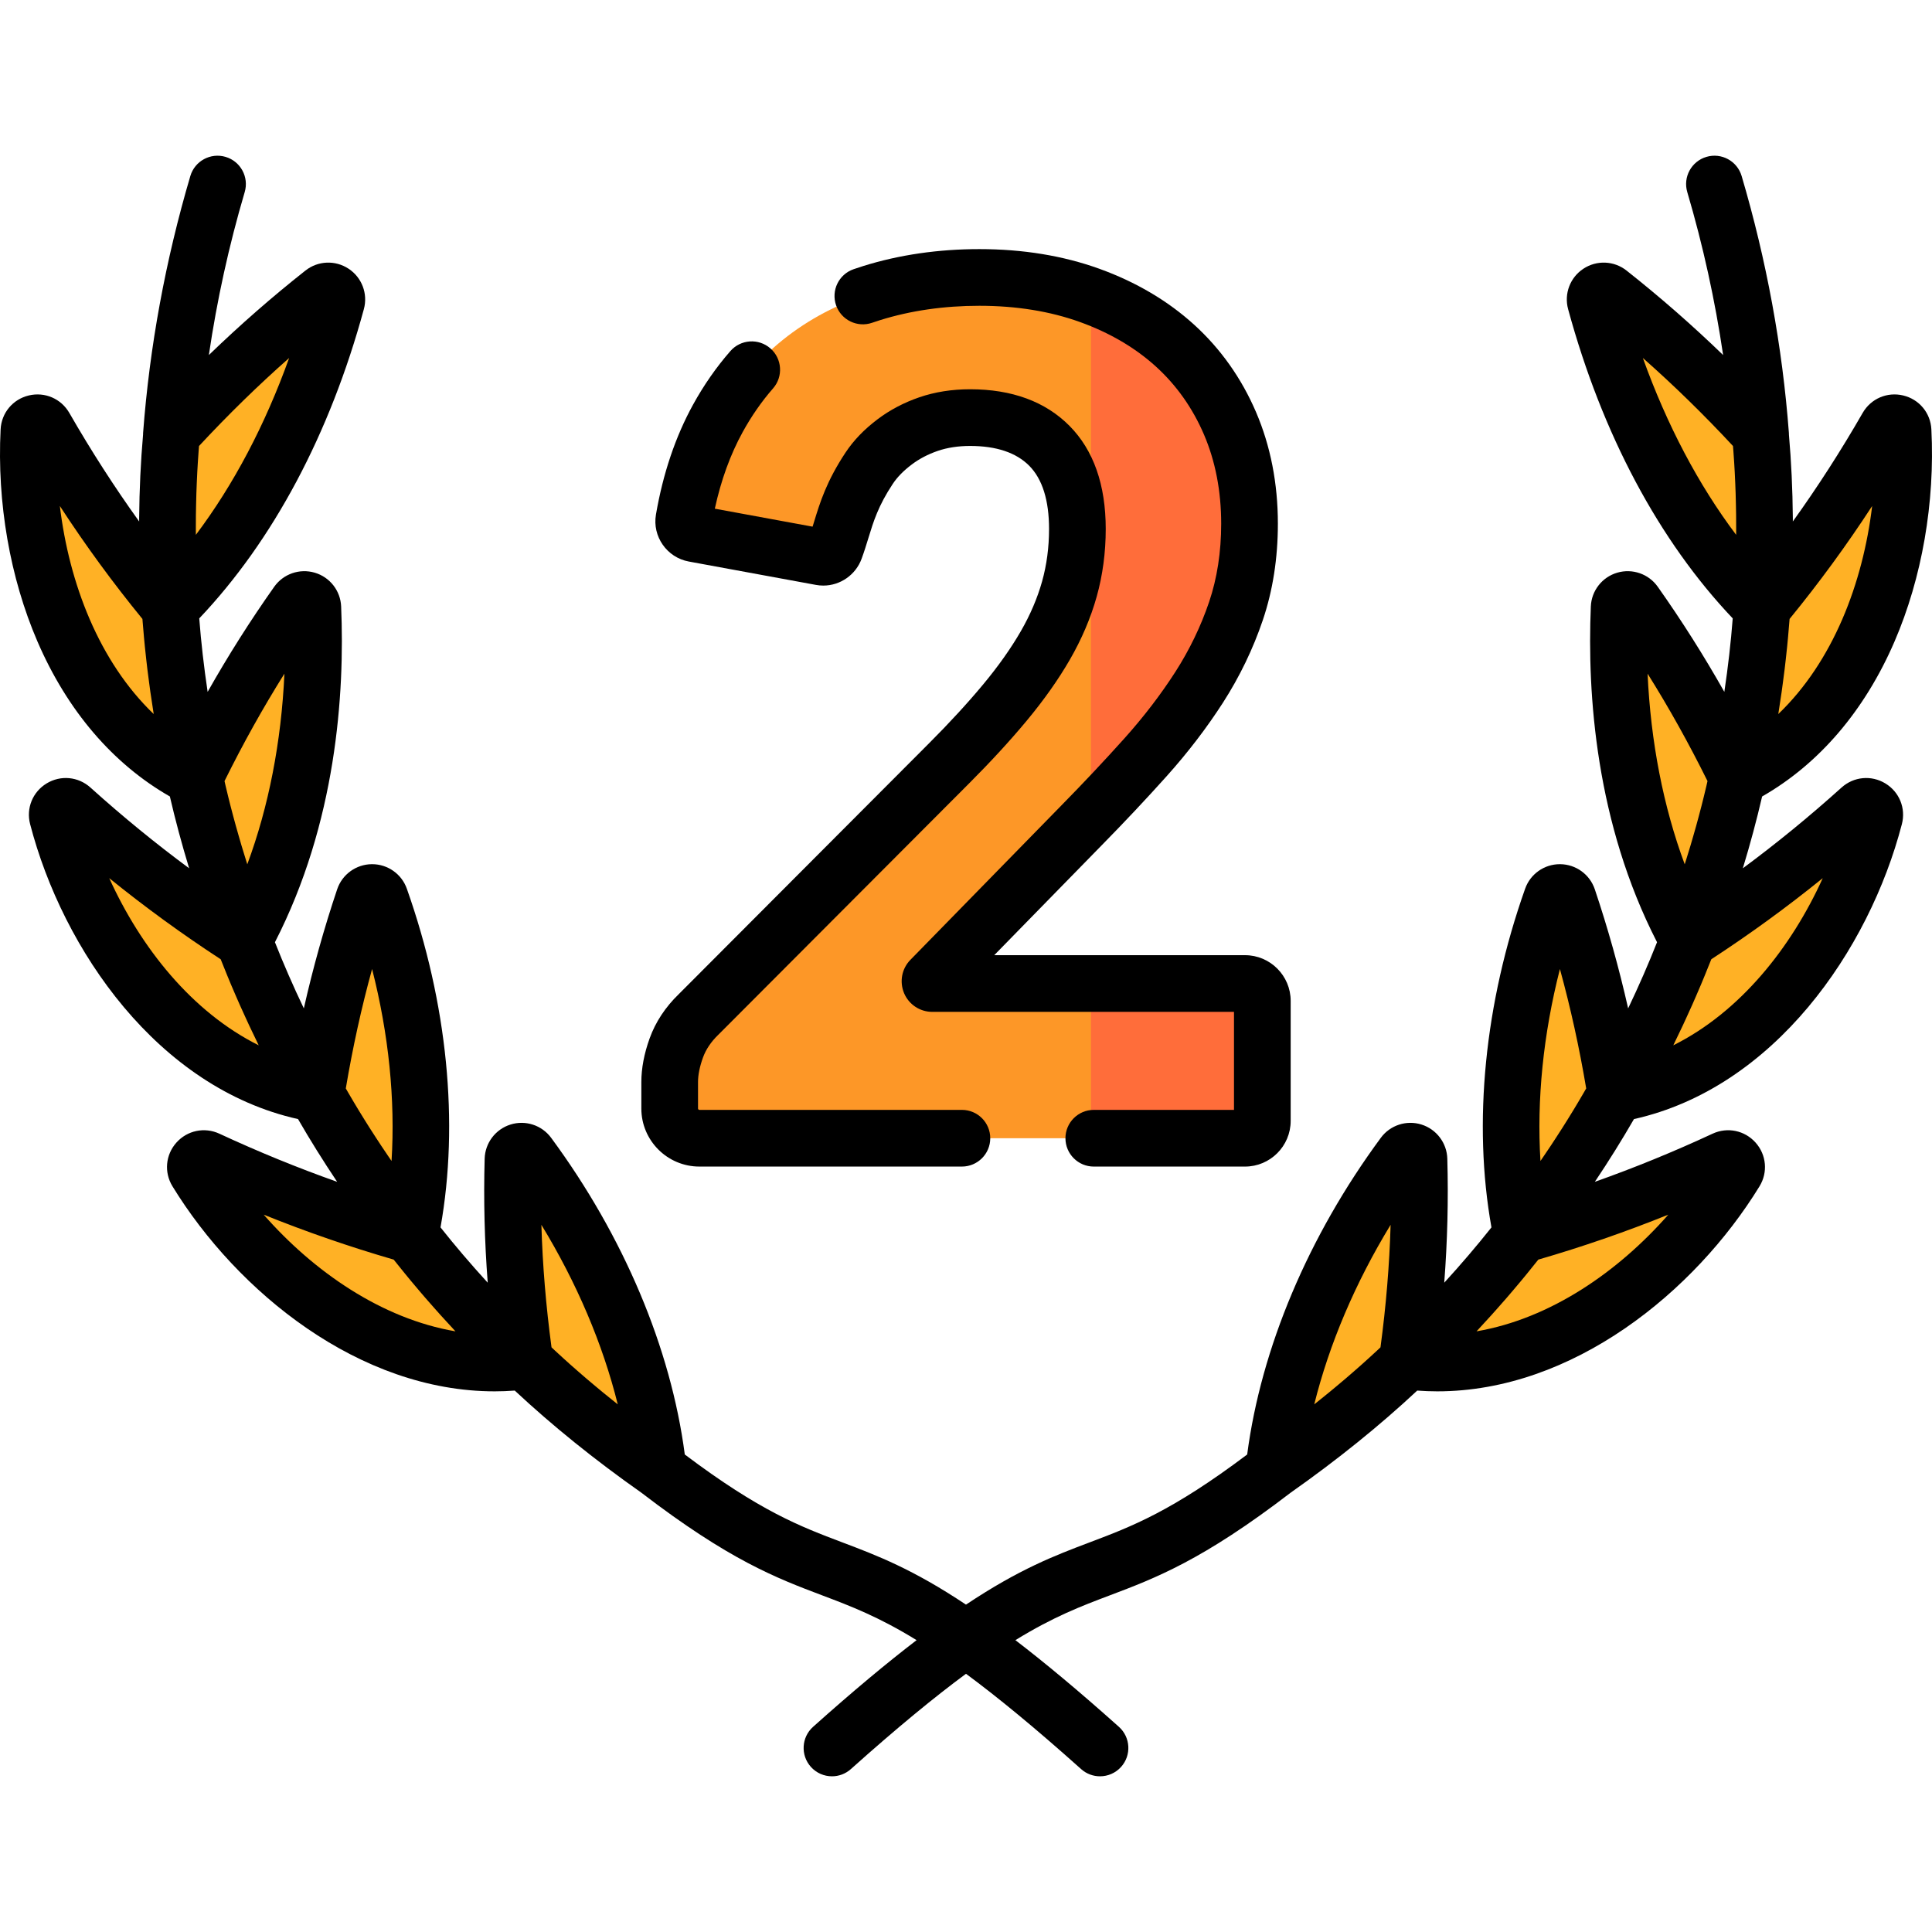
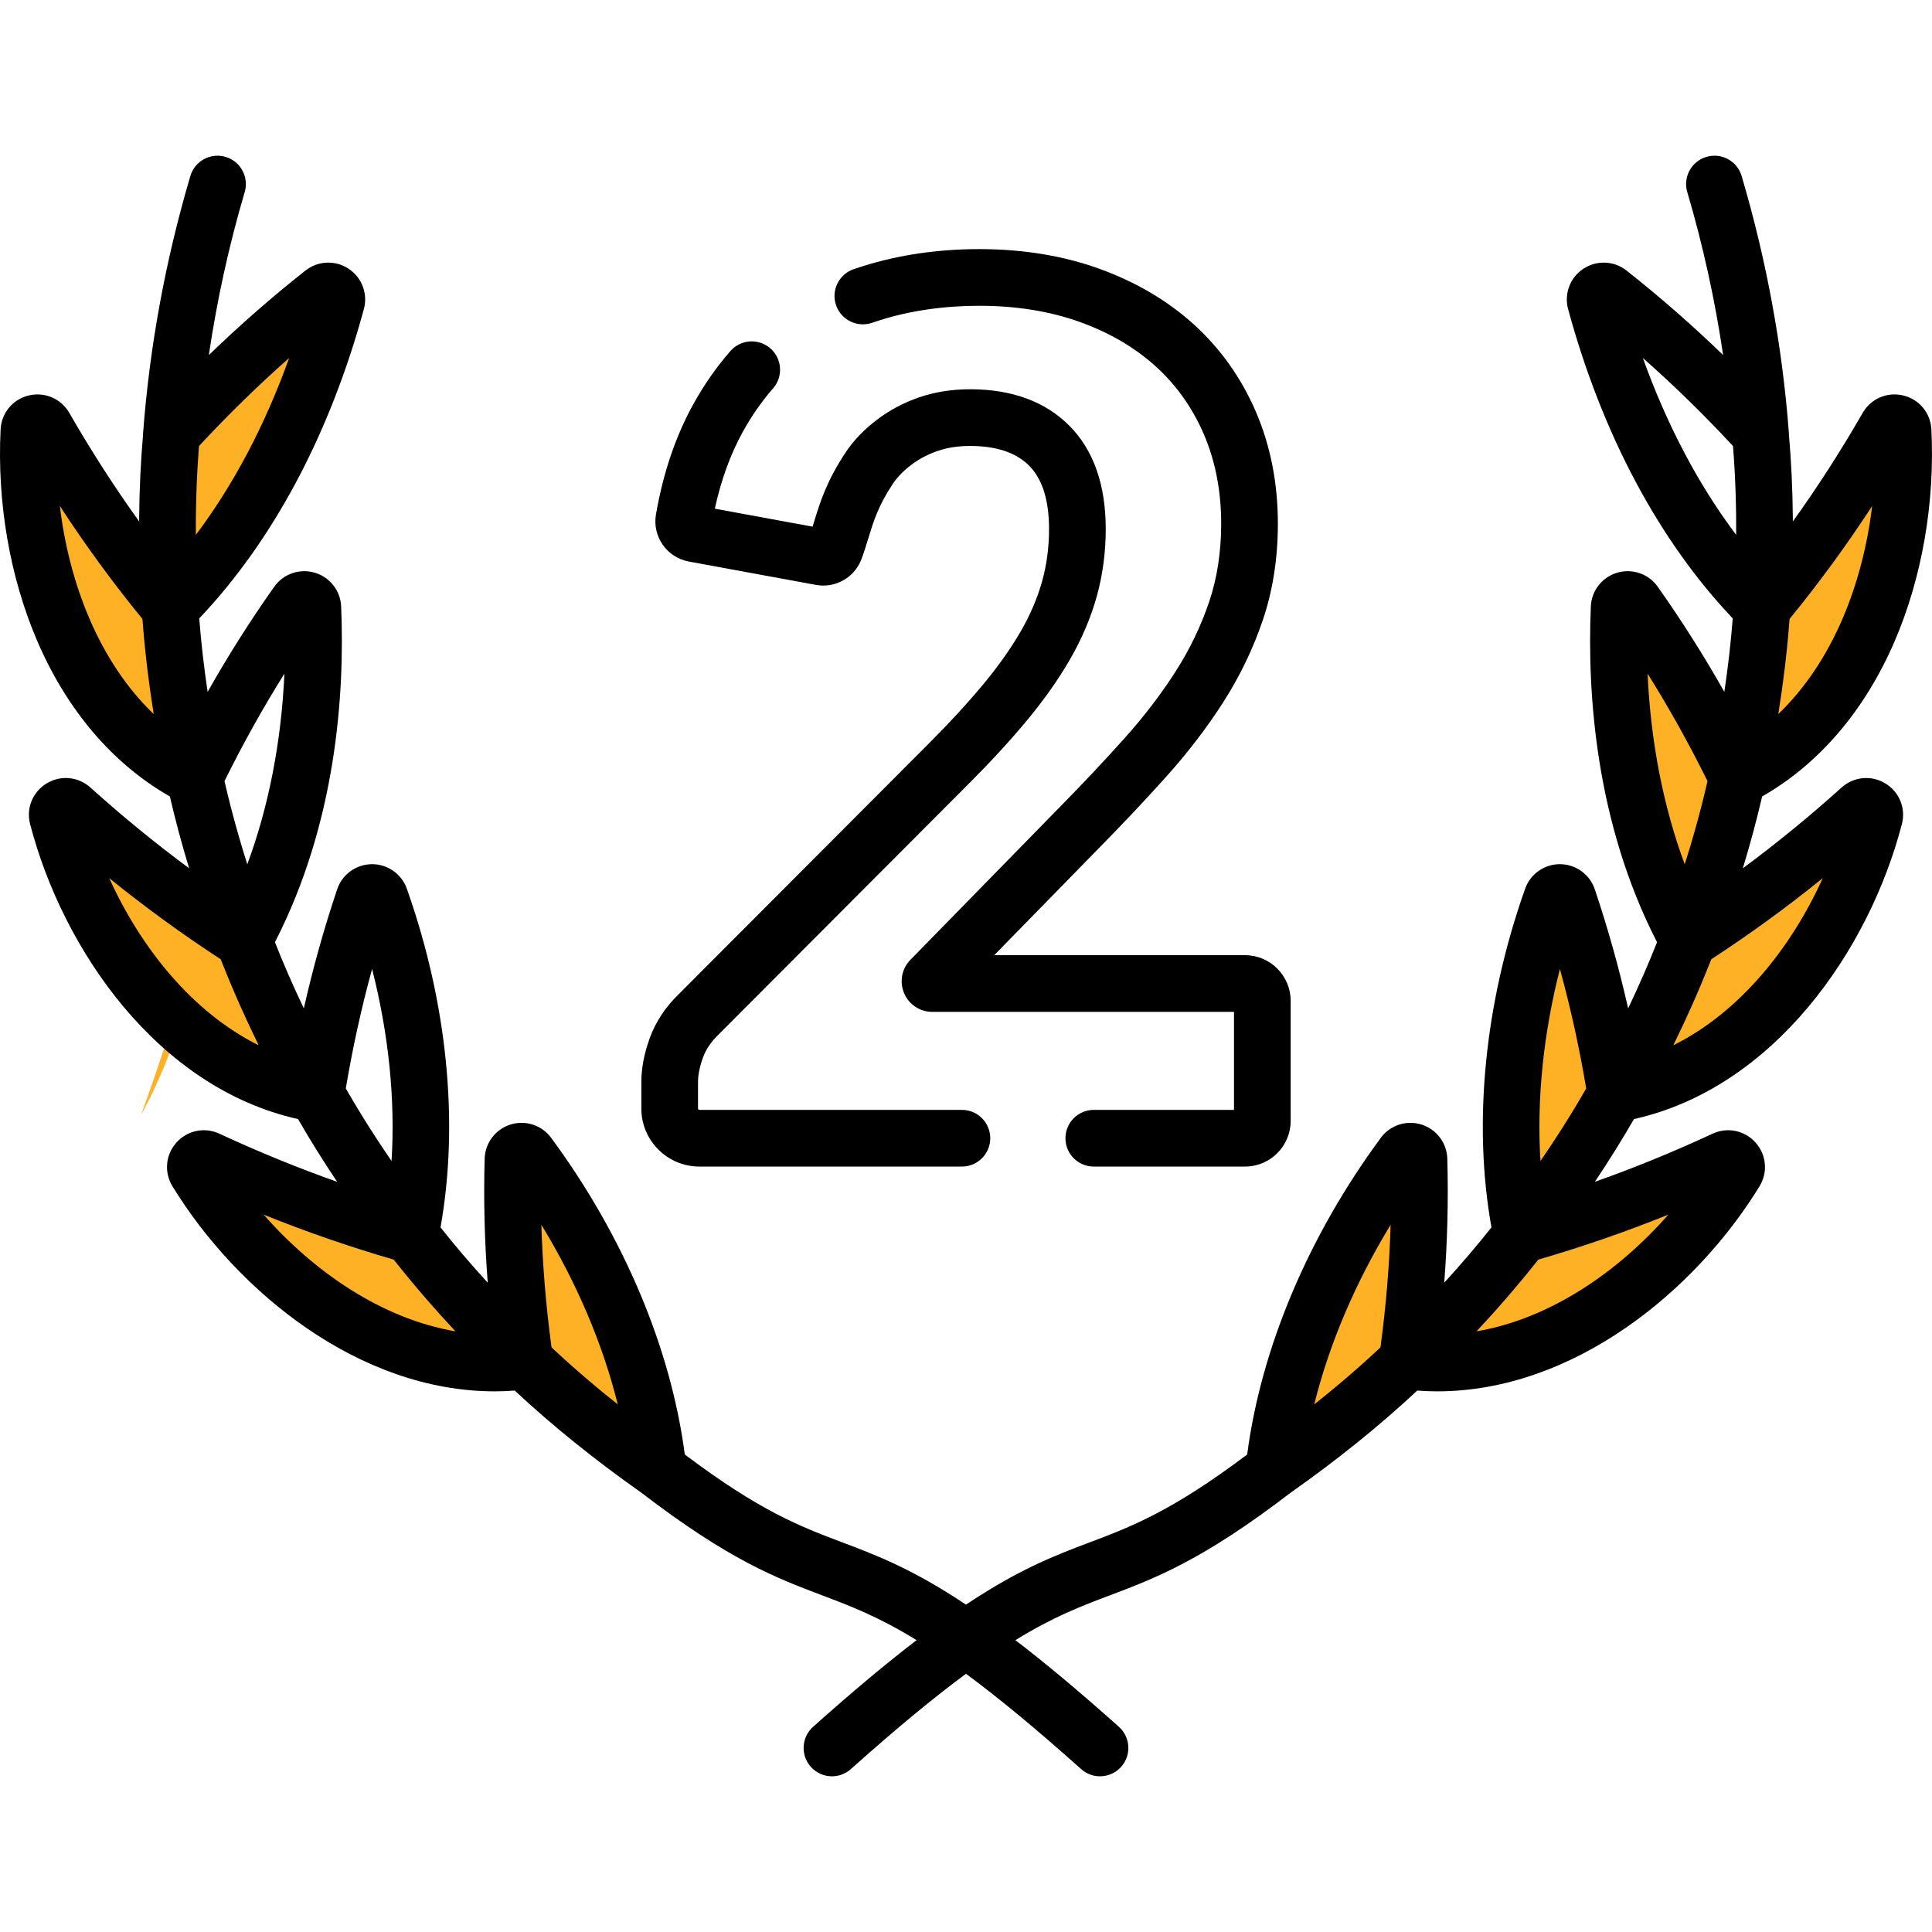
<svg xmlns="http://www.w3.org/2000/svg" id="Capa_1" x="0px" y="0px" viewBox="0 0 512 512" style="enable-background:new 0 0 512 512;" xml:space="preserve">
  <g>
    <path style="fill:#FFB125;" d="M45.462,115.009c12.537-13.679,25.676-25.988,40.142-37.415c1.701-1.344,4.15,0.265,3.581,2.356 c-8.108,29.802-22.275,59.254-44.114,81.148C44.089,145.771,44.074,130.316,45.462,115.009z" />
    <path style="fill:#FFB125;" d="M45.071,161.11c-12.609-15.216-23.444-30.948-33.207-47.932c-1.116-1.942-4.086-1.249-4.199,0.988 c-1.761,34.791,11.532,75.5,43.918,91.918C48.356,191.29,46.031,176.233,45.071,161.11z" />
-     <path style="fill:#FFB125;" d="M51.581,206.074c7.935-16.327,16.818-31.518,27.228-46.242c1.235-1.747,4.005-0.946,4.095,1.191 c1.268,30.053-3.889,61.823-18.289,88.205C59.279,235.186,54.776,220.762,51.581,206.074z" />
+     <path style="fill:#FFB125;" d="M51.581,206.074c1.235-1.747,4.005-0.946,4.095,1.191 c1.268,30.053-3.889,61.823-18.289,88.205C59.279,235.186,54.776,220.762,51.581,206.074z" />
    <path style="fill:#FFB125;" d="M64.62,249.238c-16.372-10.522-31.329-22.028-45.676-34.951c-1.655-1.491-4.251,0.066-3.69,2.221 c8.643,33.231,33.359,67.334,68.548,73.357C76.487,276.803,69.934,263.245,64.62,249.238z" />
-     <path style="fill:#FFB125;" d="M83.796,289.856c2.868-17.812,6.971-34.804,12.681-51.791c0.679-2.021,3.548-2.059,4.26-0.05 c9.987,28.195,14.033,60.005,8.007,89.239C99.585,315.399,91.111,302.94,83.796,289.856z" />
    <path style="fill:#FFB125;" d="M108.751,327.262c-18.663-5.288-36.295-11.9-53.758-20.005c-2.018-0.936-4.039,1.308-2.877,3.204 c17.954,29.279,51.568,54.63,86.973,50.261C128.221,350.31,117.951,339.186,108.751,327.262z" />
    <path style="fill:#FFB125;" d="M139.081,360.714c-2.547-17.947-3.628-35.449-3.128-53.442c0.059-2.133,2.795-3.007,4.062-1.29 c17.882,24.244,31.223,53.694,34.415,83.551C161.994,380.796,150.055,371.244,139.081,360.714z" />
-     <path style="fill:#FFB125;" d="M466.54,115.009c-12.537-13.679-25.676-25.988-40.142-37.415c-1.701-1.344-4.15,0.265-3.581,2.356 c8.108,29.802,22.275,59.254,44.114,81.148C467.913,145.771,467.928,130.316,466.54,115.009z" />
    <path style="fill:#FFB125;" d="M466.931,161.11c12.609-15.216,23.444-30.948,33.207-47.932c1.116-1.942,4.086-1.249,4.199,0.988 c1.761,34.791-11.532,75.5-43.918,91.918C463.646,191.29,465.971,176.233,466.931,161.11z" />
    <path style="fill:#FFB125;" d="M460.421,206.074c-7.935-16.327-16.818-31.518-27.228-46.242c-1.235-1.747-4.005-0.946-4.095,1.191 c-1.268,30.053,3.889,61.823,18.289,88.205C452.723,235.186,457.226,220.762,460.421,206.074z" />
    <path style="fill:#FFB125;" d="M447.382,249.238c16.372-10.522,31.329-22.028,45.676-34.951c1.655-1.491,4.251,0.066,3.69,2.221 c-8.643,33.231-33.359,67.334-68.548,73.357C435.515,276.803,442.068,263.245,447.382,249.238z" />
    <path style="fill:#FFB125;" d="M428.206,289.856c-2.868-17.812-6.971-34.804-12.681-51.791c-0.679-2.021-3.548-2.059-4.26-0.05 c-9.987,28.195-14.033,60.005-8.007,89.239C412.417,315.399,420.891,302.94,428.206,289.856z" />
    <path style="fill:#FFB125;" d="M403.251,327.262c18.663-5.288,36.295-11.9,53.758-20.005c2.018-0.936,4.039,1.308,2.877,3.204 c-17.954,29.279-51.568,54.63-86.973,50.261C383.781,350.31,394.051,339.186,403.251,327.262z" />
    <path style="fill:#FFB125;" d="M372.921,360.714c2.547-17.947,3.628-35.449,3.128-53.442c-0.059-2.133-2.795-3.007-4.062-1.29 c-17.882,24.244-31.223,53.694-34.415,83.551C350.008,380.796,361.947,371.244,372.921,360.714z" />
  </g>
-   <path style="fill:#FD9727;" d="M185.344,301.641c-4.342,0-7.873-3.533-7.873-7.874v-7c0-2.776,0.59-5.819,1.755-9.048 c1.177-3.264,3.179-6.27,5.95-8.937l66.262-66.415c5.609-5.609,10.619-11.058,14.891-16.195c4.255-5.115,7.853-10.202,10.691-15.12 c2.822-4.889,4.967-9.919,6.377-14.95c1.407-5.024,2.12-10.378,2.12-15.914c0-9.646-2.495-17.058-7.417-22.031 c-4.922-4.966-11.994-7.485-21.02-7.485c-3.978,0-7.681,0.578-11.005,1.717c-3.327,1.143-6.346,2.728-8.969,4.706 c-2.887,2.181-5.105,4.471-6.781,6.999c-4.435,6.696-5.927,11.564-7.369,16.273c-0.51,1.663-1.036,3.382-1.68,5.135 c-0.481,1.309-1.722,2.174-3.095,2.174c-0.198,0-0.397-0.018-0.597-0.055l-33.701-6.198c-1.765-0.325-2.955-2.018-2.651-3.774 c1.724-10.04,4.752-19.045,9.001-26.767c4.559-8.292,10.347-15.29,17.204-20.798c6.85-5.5,14.792-9.681,23.603-12.428 c8.794-2.74,18.383-4.13,28.505-4.13c10.647,0,20.484,1.602,29.241,4.761c8.769,3.167,16.374,7.642,22.604,13.301 c6.244,5.674,11.15,12.609,14.582,20.615c3.429,8.001,5.167,16.95,5.167,26.597c0,8.294-1.211,16.077-3.598,23.133 c-2.381,7.034-5.657,13.824-9.737,20.18c-4.075,6.34-8.852,12.58-14.2,18.547c-5.334,5.948-11.049,12.027-16.987,18.067 l-39.986,40.895c-0.251,0.257-0.17,0.542-0.124,0.652c0.047,0.111,0.194,0.368,0.555,0.368h82.876c2.533,0,4.594,2.061,4.594,4.594 v31.812c0,2.533-2.061,4.594-4.594,4.594H185.344V301.641z" />
  <g>
-     <path style="fill:#FF6D3A;" d="M289.129,216.142c5.035-5.186,9.9-10.382,14.474-15.483c5.348-5.967,10.126-12.207,14.2-18.547 c4.08-6.356,7.357-13.146,9.737-20.18c2.387-7.056,3.598-14.839,3.598-23.133c0-9.646-1.738-18.596-5.167-26.597 c-3.432-8.006-8.338-14.942-14.582-20.615c-6.147-5.584-13.639-10.01-22.261-13.169L289.129,216.142L289.129,216.142z" />
-     <path style="fill:#FF6D3A;" d="M334.531,297.047v-31.812c0-2.533-2.061-4.594-4.594-4.594h-40.808v41l0,0h40.808 C332.471,301.64,334.531,299.58,334.531,297.047z" />
-   </g>
+     </g>
  <path d="M499.644,207.618c-3.717-2.258-8.384-1.82-11.614,1.089c-8.536,7.689-17.2,14.769-26.158,21.398 c1.969-6.463,3.67-12.815,5.109-19.03c15.102-8.63,27.193-22.759,35.097-41.084c7.274-16.862,10.74-36.823,9.758-56.203 c-0.22-4.355-3.218-7.965-7.46-8.983c-4.255-1.023-8.575,0.841-10.753,4.631c-5.794,10.081-11.926,19.6-18.502,28.76 c-0.002-0.316,0.004-0.638,0.001-0.954c-0.065-7.583-0.415-14.94-1.033-22.034c-0.002-0.157,0-0.313-0.012-0.471 c-1.717-22.856-5.93-45.764-12.522-68.087c-1.175-3.979-5.356-6.254-9.331-5.077c-3.978,1.175-6.252,5.352-5.077,9.331 c4.196,14.21,7.357,28.666,9.499,43.184c-8.216-7.938-16.687-15.35-25.594-22.387c-3.316-2.619-7.914-2.812-11.444-0.48 c-3.525,2.329-5.149,6.629-4.042,10.702c9.009,33.112,24.068,61.349,43.624,81.957c-0.485,6.309-1.225,12.809-2.222,19.47 c-5.461-9.655-11.3-18.879-17.646-27.855c-2.413-3.412-6.732-4.909-10.744-3.726c-4.005,1.181-6.814,4.773-6.989,8.937 c-0.985,23.34,1.331,57.401,17.544,88.99c-2.271,5.751-4.826,11.605-7.657,17.535c-2.434-10.759-5.356-21.209-8.835-31.558 c-1.326-3.947-5.018-6.622-9.187-6.656c-0.027,0-0.053,0-0.08,0c-4.128,0-7.816,2.6-9.193,6.49 c-10.758,30.375-13.879,62.085-8.93,89.766c-3.872,4.881-8.047,9.775-12.51,14.656c0.844-11.033,1.118-21.914,0.813-32.865 c-0.115-4.165-2.868-7.803-6.85-9.051c-3.972-1.244-8.299,0.166-10.765,3.511c-19.25,26.098-31.737,55.769-35.423,83.934 c-20.015,15.066-30.582,19.066-41.74,23.284c-9.194,3.476-18.579,7.033-32.779,16.5c-14.201-9.467-23.586-13.024-32.779-16.5 c-11.157-4.218-21.725-8.218-41.74-23.284c-3.687-28.165-16.173-57.837-35.422-83.932c-2.467-3.346-6.793-4.759-10.766-3.513 c-3.982,1.248-6.734,4.885-6.85,9.05c-0.305,10.952-0.031,21.833,0.813,32.866c-4.463-4.881-8.638-9.775-12.51-14.656 c4.949-27.681,1.828-59.392-8.93-89.766c-1.378-3.891-5.065-6.49-9.193-6.49c-0.026,0-0.054,0-0.08,0 c-4.169,0.034-7.861,2.709-9.186,6.655c-3.479,10.35-6.401,20.799-8.835,31.559c-2.831-5.93-5.385-11.785-7.657-17.535 c16.213-31.589,18.53-65.649,17.544-88.989c-0.175-4.165-2.984-7.757-6.989-8.938c-4.012-1.182-8.33,0.314-10.744,3.726 c-6.346,8.975-12.185,18.199-17.646,27.854c-0.997-6.661-1.737-13.16-2.222-19.47c19.557-20.608,34.616-48.846,43.625-81.958 c1.107-4.072-0.517-8.372-4.042-10.701c-3.53-2.333-8.128-2.14-11.444,0.48c-8.907,7.036-17.378,14.448-25.594,22.387 c2.142-14.519,5.304-28.974,9.499-43.184c1.175-3.979-1.098-8.156-5.077-9.331c-3.976-1.174-8.156,1.098-9.331,5.077 c-6.588,22.323-10.8,45.231-12.518,68.086c-0.012,0.158-0.01,0.314-0.012,0.471c-0.618,7.095-0.968,14.451-1.033,22.034 c-0.003,0.316,0.003,0.638,0.001,0.954c-6.576-9.16-12.707-18.679-18.502-28.759c-2.179-3.79-6.498-5.651-10.754-4.632 c-4.242,1.018-7.24,4.628-7.46,8.982c-0.981,19.381,2.484,39.342,9.758,56.204c7.904,18.325,19.995,32.454,35.097,41.084 c1.439,6.215,3.141,12.566,5.109,19.03c-8.958-6.629-17.622-13.709-26.158-21.398c-3.23-2.91-7.897-3.347-11.614-1.089 c-3.707,2.253-5.465,6.586-4.373,10.782c8.683,33.385,33.876,69.875,71.001,78.169c3.172,5.5,6.628,11.051,10.366,16.628 c-10.472-3.711-20.803-7.928-31.197-12.752c-3.937-1.828-8.522-0.877-11.41,2.365c-2.881,3.235-3.296,7.888-1.032,11.578 c17.157,27.98,49.51,54.335,85.399,54.335c1.761,0,3.532-0.072,5.31-0.202c9.926,9.271,21.188,18.364,33.554,27.062 c23.323,17.906,35.835,22.637,47.934,27.211c7.529,2.846,14.858,5.622,25.003,11.863c-7.767,5.953-16.763,13.422-27.436,22.973 c-3.092,2.766-3.355,7.515-0.589,10.606c1.484,1.658,3.538,2.503,5.6,2.503c1.783,0,3.573-0.631,5.006-1.914 c12.377-11.075,22.27-19.169,30.508-25.256c8.238,6.087,18.131,14.181,30.508,25.256c1.433,1.283,3.223,1.914,5.006,1.914 c2.062,0,4.117-0.845,5.6-2.503c2.766-3.091,2.502-7.84-0.589-10.606c-10.673-9.55-19.669-17.02-27.436-22.973 c10.145-6.24,17.474-9.016,25.003-11.863c12.099-4.574,24.61-9.306,47.934-27.211c12.366-8.698,23.627-17.791,33.554-27.062 c1.777,0.13,3.547,0.202,5.31,0.202c35.886,0,68.243-26.357,85.398-54.334c2.264-3.691,1.849-8.344-1.031-11.579 c-2.889-3.242-7.474-4.194-11.41-2.365c-10.394,4.824-20.725,9.041-31.196,12.752c3.738-5.577,7.194-11.128,10.366-16.628 c37.125-8.294,62.318-44.783,71.001-78.168C505.109,214.204,503.352,209.871,499.644,207.618z M471.537,187.453 c0.211-1.358,0.422-2.714,0.613-4.06c0.115-0.807,0.217-1.606,0.325-2.409c0.165-1.227,0.328-2.453,0.476-3.669 c0.102-0.838,0.195-1.669,0.289-2.502c0.132-1.17,0.26-2.336,0.376-3.495c0.085-0.843,0.163-1.682,0.24-2.52 c0.104-1.139,0.2-2.271,0.288-3.399c0.036-0.456,0.083-0.921,0.117-1.375c7.856-9.615,15.098-19.516,21.881-29.93 c-2.448,20.438-10.361,41.225-24.872,55.136C471.365,188.633,471.445,188.047,471.537,187.453z M15.861,134.094 c6.783,10.413,14.025,20.315,21.881,29.93c0.033,0.454,0.081,0.919,0.117,1.375c0.088,1.128,0.184,2.261,0.288,3.399 c0.076,0.838,0.155,1.676,0.24,2.52c0.116,1.159,0.244,2.325,0.376,3.495c0.094,0.833,0.187,1.664,0.289,2.502 c0.148,1.217,0.311,2.442,0.476,3.669c0.108,0.803,0.21,1.602,0.325,2.409c0.192,1.346,0.402,2.703,0.613,4.06 c0.093,0.594,0.172,1.18,0.268,1.776C26.222,175.319,18.308,154.532,15.861,134.094z M75.375,178.526 c-0.825,18.08-4.183,35.295-9.84,50.522c-0.182-0.574-0.358-1.145-0.536-1.717c-0.323-1.039-0.645-2.077-0.953-3.109 c-0.239-0.8-0.468-1.596-0.698-2.392c-0.291-1.005-0.58-2.009-0.857-3.008c-0.224-0.807-0.44-1.609-0.655-2.412 c-0.263-0.98-0.521-1.957-0.771-2.93c-0.205-0.802-0.404-1.601-0.6-2.398c-0.238-0.966-0.47-1.929-0.694-2.887 c-0.094-0.401-0.183-0.8-0.274-1.2C64.437,197.017,69.69,187.595,75.375,178.526z M51.916,136.545 c0.01-0.863,0.029-1.718,0.046-2.575c0.022-1.074,0.046-2.146,0.079-3.209c0.027-0.854,0.061-1.701,0.096-2.548 c0.043-1.05,0.09-2.097,0.145-3.137c0.044-0.837,0.094-1.669,0.146-2.499c0.065-1.035,0.135-2.065,0.212-3.088 c0.032-0.433,0.068-0.863,0.103-1.294c7.75-8.338,15.652-16.057,23.883-23.322c-6.384,17.777-14.735,33.603-24.722,46.866 c-0.004-0.635-0.002-1.266-0.002-1.898C51.903,138.74,51.903,137.637,51.916,136.545z M28.951,232.718 c9.519,7.705,19.294,14.817,29.536,21.498c0.163,0.418,0.342,0.841,0.508,1.26c0.406,1.023,0.82,2.049,1.242,3.079 c0.317,0.773,0.637,1.547,0.964,2.324c0.443,1.053,0.899,2.11,1.36,3.168c0.33,0.758,0.659,1.516,0.997,2.277 c0.491,1.103,0.998,2.21,1.507,3.318c0.332,0.722,0.658,1.442,0.998,2.166c0.568,1.211,1.156,2.426,1.745,3.641 c0.254,0.525,0.495,1.046,0.753,1.572C50.827,268.179,37.268,251.067,28.951,232.718z M98.608,256.797 c4.414,17.299,6.167,34.638,5.155,50.877c-0.341-0.497-0.677-0.993-1.014-1.489c-0.597-0.88-1.193-1.759-1.775-2.638 c-0.468-0.706-0.925-1.41-1.383-2.114c-0.561-0.863-1.12-1.725-1.667-2.586c-0.45-0.708-0.89-1.414-1.33-2.119 c-0.533-0.856-1.062-1.711-1.581-2.565c-0.427-0.704-0.848-1.406-1.265-2.107c-0.508-0.854-1.01-1.708-1.504-2.559 c-0.204-0.352-0.402-0.702-0.603-1.053C93.485,277.522,95.788,267.05,98.608,256.797z M69.879,321.897 c11.338,4.569,22.738,8.508,34.45,11.911c0.276,0.351,0.57,0.703,0.849,1.054c0.696,0.875,1.4,1.749,2.114,2.625 c0.53,0.65,1.063,1.3,1.604,1.95c0.733,0.882,1.478,1.763,2.229,2.645c0.544,0.638,1.086,1.277,1.639,1.915 c0.787,0.908,1.591,1.816,2.397,2.723c0.54,0.608,1.074,1.216,1.622,1.823c0.881,0.976,1.781,1.951,2.683,2.925 c0.416,0.449,0.817,0.9,1.237,1.349C101.127,349.465,83.164,337.023,69.879,321.897z M162.272,371.014 c-0.846-0.679-1.691-1.357-2.522-2.039c-0.664-0.544-1.316-1.091-1.97-1.637c-0.804-0.672-1.606-1.344-2.396-2.018 c-0.648-0.554-1.288-1.109-1.926-1.665c-0.773-0.673-1.542-1.346-2.3-2.022c-0.625-0.557-1.242-1.114-1.857-1.672 c-0.75-0.681-1.493-1.362-2.227-2.045c-0.308-0.286-0.611-0.573-0.916-0.86c-1.48-11.037-2.371-21.783-2.685-32.47 c9.373,15.379,16.265,31.595,20.237,47.578C163.228,371.782,162.751,371.398,162.272,371.014z M365.843,357.058 c-0.305,0.287-0.608,0.574-0.916,0.86c-0.734,0.683-1.477,1.364-2.227,2.045c-0.615,0.558-1.232,1.115-1.857,1.672 c-0.758,0.675-1.527,1.349-2.3,2.022c-0.638,0.556-1.277,1.111-1.926,1.665c-0.789,0.674-1.591,1.346-2.396,2.018 c-0.654,0.546-1.306,1.093-1.97,1.637c-0.831,0.682-1.677,1.36-2.522,2.039c-0.479,0.384-0.956,0.768-1.439,1.151 c3.972-15.981,10.866-32.2,20.237-47.578C368.214,335.275,367.323,346.021,365.843,357.058z M413.394,256.797 c2.82,10.253,5.123,20.726,6.965,31.645c-0.201,0.351-0.4,0.702-0.603,1.053c-0.493,0.851-0.995,1.705-1.504,2.559 c-0.417,0.702-0.838,1.404-1.265,2.107c-0.519,0.854-1.048,1.709-1.581,2.565c-0.44,0.706-0.88,1.412-1.33,2.119 c-0.547,0.861-1.106,1.723-1.667,2.586c-0.458,0.704-0.915,1.409-1.383,2.114c-0.582,0.878-1.178,1.758-1.775,2.638 c-0.337,0.496-0.672,0.993-1.014,1.489C407.228,291.434,408.98,274.096,413.394,256.797z M442.124,321.896 c-13.287,15.127-31.247,27.571-50.825,30.92c0.422-0.451,0.824-0.902,1.242-1.353c0.898-0.97,1.795-1.941,2.672-2.913 c0.557-0.617,1.099-1.234,1.647-1.851c0.798-0.898,1.593-1.796,2.372-2.695c0.558-0.644,1.105-1.287,1.653-1.932 c0.747-0.877,1.489-1.755,2.219-2.632c0.541-0.651,1.075-1.302,1.606-1.953c0.715-0.876,1.42-1.751,2.116-2.627 c0.279-0.351,0.572-0.701,0.847-1.052C419.386,330.405,430.786,326.466,442.124,321.896z M435.376,94.873 c8.231,7.265,16.133,14.984,23.883,23.322c0.035,0.431,0.071,0.861,0.103,1.294c0.077,1.023,0.147,2.053,0.212,3.088 c0.052,0.83,0.101,1.662,0.146,2.499c0.055,1.039,0.102,2.087,0.145,3.137c0.035,0.847,0.069,1.694,0.096,2.548 c0.034,1.063,0.058,2.135,0.079,3.209c0.017,0.857,0.036,1.712,0.046,2.575c0.012,1.092,0.013,2.194,0.013,3.297 c0,0.632,0.002,1.263-0.002,1.898C450.111,128.476,441.759,112.65,435.376,94.873z M436.627,178.526 c5.685,9.069,10.938,18.491,15.879,28.468c-0.091,0.4-0.181,0.799-0.274,1.2c-0.224,0.959-0.456,1.921-0.694,2.887 c-0.196,0.798-0.395,1.597-0.601,2.399c-0.249,0.971-0.507,1.946-0.769,2.923c-0.216,0.806-0.433,1.613-0.658,2.424 c-0.274,0.987-0.56,1.98-0.848,2.974c-0.235,0.812-0.468,1.622-0.712,2.438c-0.299,1.002-0.612,2.009-0.925,3.016 c-0.185,0.596-0.369,1.192-0.559,1.79C440.81,213.821,437.452,196.604,436.627,178.526z M443.439,277.02 c0.258-0.526,0.499-1.047,0.753-1.572c0.589-1.216,1.177-2.431,1.745-3.641c0.34-0.724,0.666-1.444,0.998-2.166 c0.509-1.108,1.016-2.215,1.507-3.318c0.339-0.761,0.667-1.519,0.997-2.277c0.461-1.059,0.916-2.115,1.36-3.168 c0.327-0.777,0.647-1.55,0.964-2.324c0.422-1.029,0.837-2.055,1.242-3.079c0.166-0.419,0.345-0.842,0.508-1.26 c10.242-6.681,20.017-13.793,29.536-21.498C474.734,251.067,461.175,268.179,443.439,277.02z" />
  <path d="M185.344,309.152h69.573c4.148,0,7.511-3.363,7.511-7.511c0-4.148-3.363-7.511-7.511-7.511h-69.573 c-0.193,0-0.362-0.17-0.362-0.363v-7c0-1.905,0.44-4.092,1.31-6.501c0.781-2.168,2.159-4.211,4.092-6.072 c0.037-0.035,0.073-0.071,0.11-0.107l66.256-66.409c5.769-5.769,10.936-11.39,15.354-16.703c4.529-5.444,8.372-10.884,11.422-16.169 c3.136-5.434,5.526-11.045,7.104-16.679c1.592-5.682,2.399-11.718,2.399-17.94c0-11.695-3.226-20.885-9.593-27.319 c-6.384-6.442-15.251-9.709-26.355-9.709c-4.808,0-9.33,0.714-13.446,2.125c-4.076,1.4-7.794,3.356-11.055,5.816 c-3.577,2.702-6.362,5.594-8.515,8.844c-5.038,7.606-6.765,13.246-8.299,18.255c-0.139,0.453-0.279,0.911-0.422,1.371l-25.908-4.765 c1.642-7.56,4.118-14.374,7.382-20.306c2.331-4.239,5.039-8.132,8.049-11.571c2.733-3.121,2.417-7.867-0.704-10.599 c-3.121-2.733-7.868-2.418-10.599,0.704c-3.723,4.253-7.058,9.04-9.909,14.226c-4.652,8.455-7.957,18.251-9.822,29.11 c-1,5.793,2.9,11.374,8.695,12.44l33.684,6.194c0.647,0.121,1.311,0.182,1.972,0.182c4.508,0,8.584-2.85,10.144-7.093 c0.712-1.934,1.266-3.742,1.813-5.528c1.344-4.388,2.613-8.533,6.448-14.322c1.198-1.808,2.849-3.495,5.043-5.151 c1.992-1.503,4.309-2.714,6.881-3.598c2.539-0.87,5.423-1.312,8.57-1.312c6.949,0,12.226,1.77,15.681,5.257 c3.48,3.517,5.244,9.152,5.244,16.748c0,4.852-0.62,9.524-1.842,13.888c-1.24,4.426-3.14,8.875-5.649,13.222 c-2.625,4.547-5.975,9.281-9.961,14.072c-4.127,4.963-8.981,10.241-14.433,15.693l-66.211,66.364 c-3.58,3.461-6.188,7.412-7.749,11.744c-1.46,4.047-2.201,7.949-2.201,11.597v7C169.959,302.25,176.861,309.152,185.344,309.152z" />
  <path d="M231.134,85.532c0.708-0.246,1.422-0.481,2.141-0.706c8.07-2.515,16.908-3.79,26.27-3.79c9.774,0,18.754,1.452,26.689,4.315 c7.84,2.831,14.605,6.8,20.104,11.796c5.442,4.945,9.725,11.006,12.729,18.015c3.026,7.06,4.56,15.013,4.56,23.638 c0,7.473-1.077,14.446-3.202,20.725c-2.184,6.454-5.193,12.688-8.941,18.527c-3.859,6.004-8.393,11.924-13.474,17.593 c-5.26,5.866-10.896,11.861-16.765,17.831l-39.988,40.896c-2.276,2.329-2.939,5.778-1.665,8.839 c1.275,3.003,4.207,4.943,7.468,4.943h79.959v25.977h-37.155c-4.148,0-7.511,3.363-7.511,7.511c0,4.148,3.363,7.511,7.511,7.511 h40.072c6.675,0,12.105-5.431,12.105-12.105v-31.812c0-6.675-5.431-12.105-12.105-12.105h-66.455l28.491-29.138 c6.015-6.119,11.809-12.282,17.223-18.32c5.614-6.264,10.636-12.825,14.928-19.502c4.411-6.872,7.955-14.217,10.532-21.83 c2.651-7.833,3.994-16.426,3.994-25.54c0-10.671-1.943-20.615-5.774-29.556c-3.859-9.001-9.388-16.812-16.435-23.216 c-6.961-6.323-15.407-11.304-25.105-14.807c-9.577-3.455-20.272-5.207-31.79-5.207c-10.879,0-21.222,1.504-30.74,4.471 c-0.877,0.273-1.746,0.559-2.607,0.859c-3.918,1.363-5.989,5.644-4.626,9.562C222.935,84.824,227.218,86.895,231.134,85.532z" />
  <g> </g>
  <g> </g>
  <g> </g>
  <g> </g>
  <g> </g>
  <g> </g>
  <g> </g>
  <g> </g>
  <g> </g>
  <g> </g>
  <g> </g>
  <g> </g>
  <g> </g>
  <g> </g>
  <g> </g>
</svg>